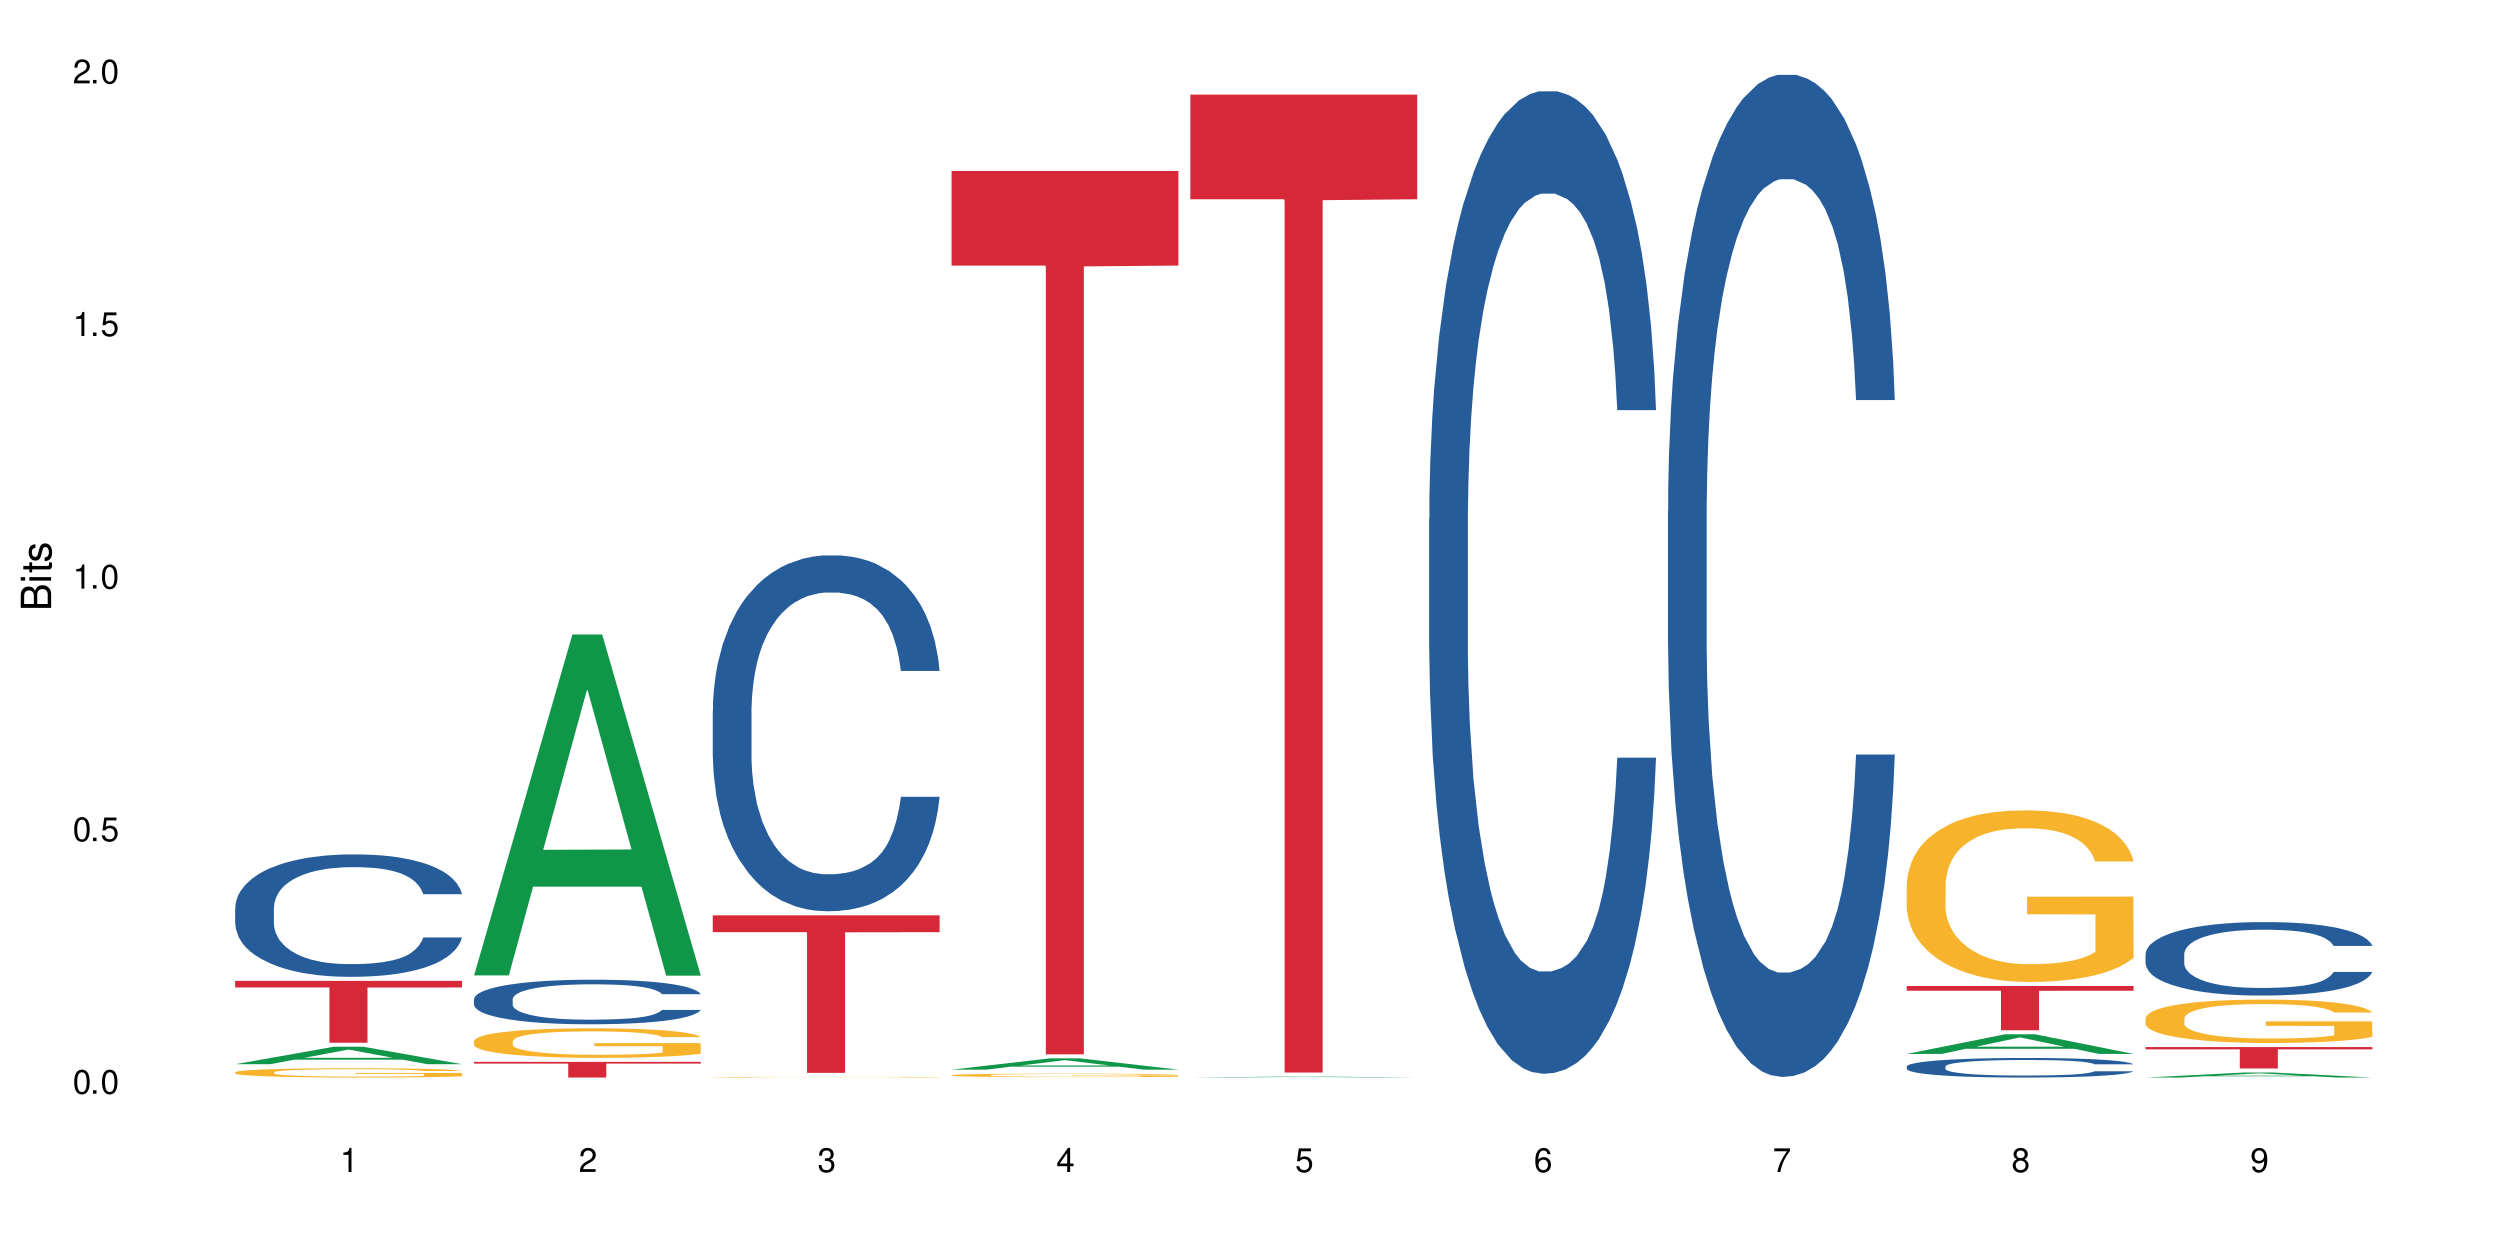
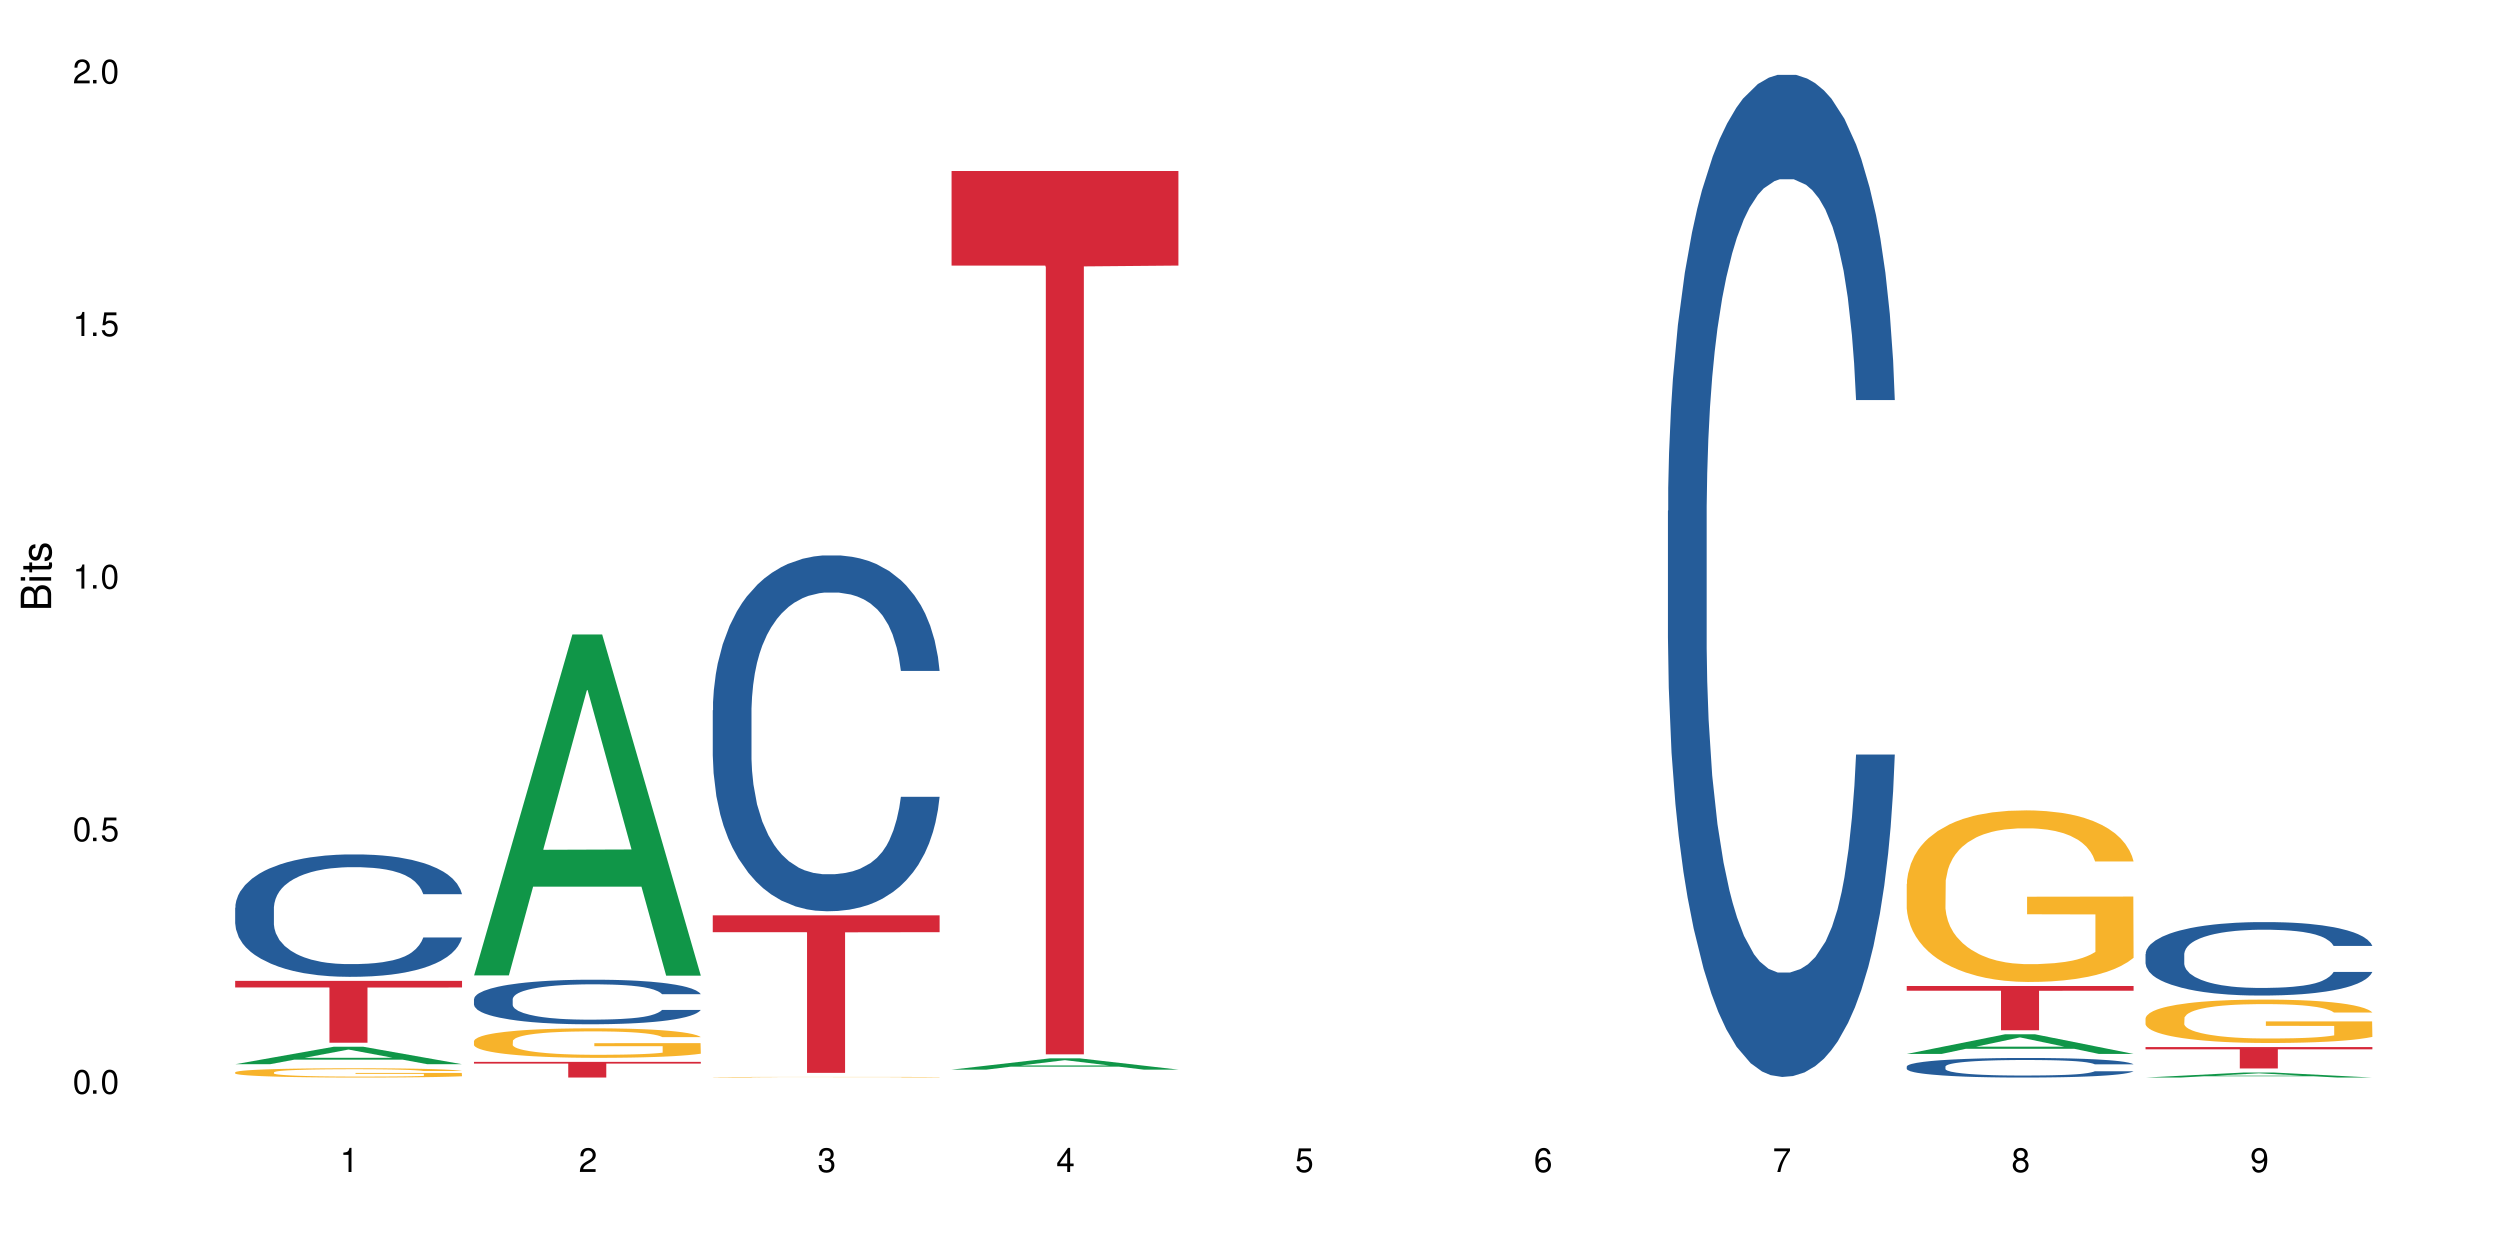
<svg xmlns="http://www.w3.org/2000/svg" xmlns:xlink="http://www.w3.org/1999/xlink" width="720" height="360" viewBox="0 0 720 360">
  <defs>
    <g>
      <g id="glyph-0-0">
</g>
      <g id="glyph-0-1">
        <path d="M 2.641 -6.938 C 2 -6.938 1.422 -6.656 1.078 -6.172 C 0.641 -5.562 0.406 -4.641 0.406 -3.359 C 0.406 -1.016 1.188 0.219 2.641 0.219 C 4.078 0.219 4.859 -1.016 4.859 -3.297 C 4.859 -4.641 4.656 -5.547 4.203 -6.172 C 3.844 -6.656 3.281 -6.938 2.641 -6.938 Z M 2.641 -6.188 C 3.547 -6.188 4 -5.25 4 -3.375 C 4 -1.406 3.562 -0.484 2.625 -0.484 C 1.734 -0.484 1.281 -1.438 1.281 -3.344 C 1.281 -5.25 1.734 -6.188 2.641 -6.188 Z M 2.641 -6.188 " />
      </g>
      <g id="glyph-0-2">
        <path d="M 1.828 -1 L 0.828 -1 L 0.828 0 L 1.828 0 Z M 1.828 -1 " />
      </g>
      <g id="glyph-0-3">
        <path d="M 4.562 -6.797 L 1.062 -6.797 L 0.547 -3.094 L 1.328 -3.094 C 1.719 -3.562 2.047 -3.734 2.578 -3.734 C 3.484 -3.734 4.062 -3.109 4.062 -2.094 C 4.062 -1.125 3.484 -0.531 2.578 -0.531 C 1.828 -0.531 1.375 -0.906 1.188 -1.672 L 0.328 -1.672 C 0.453 -1.109 0.547 -0.844 0.75 -0.594 C 1.125 -0.078 1.828 0.219 2.594 0.219 C 3.969 0.219 4.922 -0.781 4.922 -2.219 C 4.922 -3.562 4.031 -4.484 2.719 -4.484 C 2.25 -4.484 1.859 -4.359 1.469 -4.062 L 1.734 -5.969 L 4.562 -5.969 Z M 4.562 -6.797 " />
      </g>
      <g id="glyph-0-4">
        <path d="M 2.484 -4.938 L 2.484 0 L 3.328 0 L 3.328 -6.938 L 2.766 -6.938 C 2.469 -5.875 2.281 -5.734 0.984 -5.562 L 0.984 -4.938 Z M 2.484 -4.938 " />
      </g>
      <g id="glyph-0-5">
        <path d="M 4.859 -0.828 L 1.281 -0.828 C 1.359 -1.406 1.672 -1.781 2.5 -2.281 L 3.469 -2.828 C 4.406 -3.344 4.906 -4.062 4.906 -4.906 C 4.906 -5.484 4.672 -6.031 4.266 -6.406 C 3.859 -6.766 3.375 -6.938 2.719 -6.938 C 1.859 -6.938 1.219 -6.625 0.844 -6.031 C 0.609 -5.672 0.5 -5.234 0.484 -4.531 L 1.328 -4.531 C 1.359 -5.016 1.406 -5.281 1.531 -5.516 C 1.75 -5.938 2.188 -6.203 2.703 -6.203 C 3.469 -6.203 4.031 -5.641 4.031 -4.891 C 4.031 -4.344 3.719 -3.859 3.125 -3.516 L 2.234 -3 C 0.812 -2.172 0.406 -1.531 0.328 -0.016 L 4.859 -0.016 Z M 4.859 -0.828 " />
      </g>
      <g id="glyph-0-6">
        <path d="M 2.125 -3.188 L 2.578 -3.188 C 3.5 -3.188 3.984 -2.766 3.984 -1.922 C 3.984 -1.062 3.469 -0.531 2.594 -0.531 C 1.656 -0.531 1.203 -1 1.156 -2.016 L 0.312 -2.016 C 0.344 -1.453 0.438 -1.094 0.609 -0.781 C 0.953 -0.109 1.625 0.219 2.547 0.219 C 3.953 0.219 4.859 -0.625 4.859 -1.938 C 4.859 -2.828 4.516 -3.297 3.703 -3.594 C 4.344 -3.844 4.656 -4.328 4.656 -5.031 C 4.656 -6.219 3.875 -6.938 2.578 -6.938 C 1.203 -6.938 0.484 -6.172 0.453 -4.703 L 1.297 -4.703 C 1.312 -5.125 1.344 -5.359 1.453 -5.578 C 1.641 -5.969 2.062 -6.203 2.594 -6.203 C 3.344 -6.203 3.797 -5.75 3.797 -5 C 3.797 -4.516 3.609 -4.219 3.25 -4.047 C 3.016 -3.953 2.703 -3.922 2.125 -3.906 Z M 2.125 -3.188 " />
      </g>
      <g id="glyph-0-7">
        <path d="M 3.141 -1.672 L 3.141 0 L 3.984 0 L 3.984 -1.672 L 4.984 -1.672 L 4.984 -2.438 L 3.984 -2.438 L 3.984 -6.938 L 3.359 -6.938 L 0.266 -2.578 L 0.266 -1.672 Z M 3.141 -2.438 L 1 -2.438 L 3.141 -5.5 Z M 3.141 -2.438 " />
      </g>
      <g id="glyph-0-8">
        <path d="M 4.781 -5.125 C 4.609 -6.266 3.891 -6.938 2.844 -6.938 C 2.094 -6.938 1.422 -6.578 1.031 -5.953 C 0.594 -5.266 0.406 -4.422 0.406 -3.172 C 0.406 -2 0.578 -1.25 0.984 -0.641 C 1.359 -0.078 1.953 0.219 2.703 0.219 C 3.984 0.219 4.922 -0.75 4.922 -2.094 C 4.922 -3.375 4.062 -4.281 2.844 -4.281 C 2.172 -4.281 1.641 -4.031 1.281 -3.516 C 1.281 -5.234 1.828 -6.188 2.797 -6.188 C 3.391 -6.188 3.797 -5.797 3.938 -5.125 Z M 2.734 -3.531 C 3.547 -3.531 4.062 -2.953 4.062 -2.031 C 4.062 -1.156 3.484 -0.531 2.703 -0.531 C 1.922 -0.531 1.328 -1.188 1.328 -2.078 C 1.328 -2.938 1.906 -3.531 2.734 -3.531 Z M 2.734 -3.531 " />
      </g>
      <g id="glyph-0-9">
        <path d="M 4.984 -6.797 L 0.438 -6.797 L 0.438 -5.969 L 4.109 -5.969 C 2.5 -3.656 1.828 -2.234 1.328 0 L 2.219 0 C 2.594 -2.172 3.453 -4.047 4.984 -6.094 Z M 4.984 -6.797 " />
      </g>
      <g id="glyph-0-10">
        <path d="M 3.75 -3.656 C 4.469 -4.094 4.688 -4.438 4.688 -5.078 C 4.688 -6.172 3.844 -6.938 2.641 -6.938 C 1.438 -6.938 0.594 -6.172 0.594 -5.094 C 0.594 -4.438 0.812 -4.094 1.516 -3.656 C 0.734 -3.266 0.359 -2.703 0.359 -1.922 C 0.359 -0.656 1.281 0.219 2.641 0.219 C 3.984 0.219 4.922 -0.656 4.922 -1.922 C 4.922 -2.703 4.531 -3.266 3.75 -3.656 Z M 2.641 -6.188 C 3.359 -6.188 3.812 -5.75 3.812 -5.062 C 3.812 -4.406 3.344 -3.984 2.641 -3.984 C 1.922 -3.984 1.453 -4.406 1.453 -5.078 C 1.453 -5.75 1.922 -6.188 2.641 -6.188 Z M 2.641 -3.266 C 3.484 -3.266 4.062 -2.719 4.062 -1.906 C 4.062 -1.078 3.484 -0.531 2.625 -0.531 C 1.797 -0.531 1.219 -1.094 1.219 -1.906 C 1.219 -2.719 1.781 -3.266 2.641 -3.266 Z M 2.641 -3.266 " />
      </g>
      <g id="glyph-0-11">
        <path d="M 0.516 -1.578 C 0.672 -0.453 1.406 0.219 2.438 0.219 C 3.188 0.219 3.859 -0.141 4.266 -0.766 C 4.688 -1.453 4.891 -2.297 4.891 -3.547 C 4.891 -4.719 4.703 -5.453 4.312 -6.078 C 3.938 -6.641 3.344 -6.938 2.594 -6.938 C 1.297 -6.938 0.359 -5.969 0.359 -4.625 C 0.359 -3.344 1.234 -2.453 2.453 -2.453 C 3.094 -2.453 3.578 -2.672 4.016 -3.203 C 4 -1.484 3.469 -0.531 2.5 -0.531 C 1.906 -0.531 1.484 -0.906 1.359 -1.578 Z M 2.578 -6.203 C 3.375 -6.203 3.969 -5.531 3.969 -4.641 C 3.969 -3.797 3.391 -3.188 2.547 -3.188 C 1.734 -3.188 1.234 -3.766 1.234 -4.688 C 1.234 -5.562 1.797 -6.203 2.578 -6.203 Z M 2.578 -6.203 " />
      </g>
      <g id="glyph-1-0">
</g>
      <g id="glyph-1-1">
        <path d="M 0 -0.953 L 0 -4.891 C 0 -5.719 -0.234 -6.344 -0.734 -6.797 C -1.188 -7.234 -1.812 -7.469 -2.5 -7.469 C -3.547 -7.469 -4.188 -7 -4.625 -5.875 C -4.984 -6.688 -5.625 -7.094 -6.531 -7.094 C -7.172 -7.094 -7.734 -6.859 -8.141 -6.391 C -8.562 -5.922 -8.75 -5.344 -8.75 -4.5 L -8.75 -0.953 Z M -4.984 -2.062 L -7.766 -2.062 L -7.766 -4.219 C -7.766 -4.844 -7.688 -5.203 -7.453 -5.5 C -7.219 -5.812 -6.859 -5.969 -6.375 -5.969 C -5.891 -5.969 -5.531 -5.812 -5.297 -5.5 C -5.062 -5.203 -4.984 -4.844 -4.984 -4.219 Z M -0.984 -2.062 L -4 -2.062 L -4 -4.781 C -4 -5.766 -3.438 -6.359 -2.484 -6.359 C -1.547 -6.359 -0.984 -5.766 -0.984 -4.781 Z M -0.984 -2.062 " />
      </g>
      <g id="glyph-1-2">
        <path d="M -6.281 -1.797 L -6.281 -0.797 L 0 -0.797 L 0 -1.797 Z M -8.75 -1.797 L -8.75 -0.797 L -7.484 -0.797 L -7.484 -1.797 Z M -8.75 -1.797 " />
      </g>
      <g id="glyph-1-3">
        <path d="M -6.281 -3.047 L -6.281 -2.016 L -8.016 -2.016 L -8.016 -1.016 L -6.281 -1.016 L -6.281 -0.172 L -5.469 -0.172 L -5.469 -1.016 L -0.719 -1.016 C -0.078 -1.016 0.281 -1.453 0.281 -2.234 C 0.281 -2.5 0.25 -2.719 0.188 -3.047 L -0.641 -3.047 C -0.609 -2.906 -0.594 -2.766 -0.594 -2.562 C -0.594 -2.141 -0.719 -2.016 -1.156 -2.016 L -5.469 -2.016 L -5.469 -3.047 Z M -6.281 -3.047 " />
      </g>
      <g id="glyph-1-4">
        <path d="M -4.531 -5.25 C -5.766 -5.25 -6.469 -4.422 -6.469 -2.969 C -6.469 -1.516 -5.719 -0.562 -4.547 -0.562 C -3.562 -0.562 -3.094 -1.062 -2.734 -2.562 L -2.516 -3.484 C -2.344 -4.188 -2.094 -4.469 -1.641 -4.469 C -1.047 -4.469 -0.641 -3.875 -0.641 -3 C -0.641 -2.453 -0.797 -2 -1.062 -1.75 C -1.25 -1.594 -1.422 -1.531 -1.875 -1.469 L -1.875 -0.406 C -0.422 -0.453 0.281 -1.266 0.281 -2.922 C 0.281 -4.5 -0.5 -5.516 -1.719 -5.516 C -2.656 -5.516 -3.172 -4.984 -3.469 -3.734 L -3.703 -2.766 C -3.891 -1.953 -4.156 -1.609 -4.594 -1.609 C -5.188 -1.609 -5.547 -2.125 -5.547 -2.938 C -5.547 -3.75 -5.203 -4.172 -4.531 -4.203 Z M -4.531 -5.25 " />
      </g>
    </g>
  </defs>
-   <rect x="-72" y="-36" width="864" height="432" fill="rgb(100%, 100%, 100%)" fill-opacity="1" />
-   <path fill-rule="nonzero" fill="rgb(6.275%, 58.824%, 28.235%)" fill-opacity="1" d="M 67.73 306.492 L 67.801 306.488 L 96.07 301.469 L 104.656 301.469 L 133.066 306.496 L 123.082 306.496 L 115.965 305.184 L 84.762 305.184 L 77.781 306.492 L 67.73 306.492 L 87.766 304.641 L 113.102 304.637 L 100.469 302.289 L 100.328 302.285 L 100.188 302.301 L 87.695 304.637 L 87.766 304.641 Z M 67.73 306.492 " />
+   <path fill-rule="nonzero" fill="rgb(6.275%, 58.824%, 28.235%)" fill-opacity="1" d="M 67.73 306.492 L 67.801 306.488 L 96.07 301.469 L 104.656 301.469 L 133.066 306.496 L 123.082 306.496 L 115.965 305.184 L 84.762 305.184 L 77.781 306.492 L 67.73 306.492 L 87.766 304.641 L 113.102 304.637 L 100.469 302.289 L 100.328 302.285 L 100.188 302.301 L 87.766 304.641 Z M 67.73 306.492 " />
  <path fill-rule="nonzero" fill="rgb(14.51%, 36.078%, 60%)" fill-opacity="1" d="M 67.73 261.422 L 67.812 261.391 L 67.812 260.617 L 68.051 259.395 L 68.605 257.848 L 69.164 256.785 L 70.598 254.883 L 72.59 253.047 L 74.664 251.629 L 76.176 250.793 L 77.531 250.148 L 80.637 248.957 L 82.629 248.344 L 84.781 247.797 L 87.41 247.25 L 89.324 246.926 L 93.625 246.41 L 96.812 246.188 L 99.281 246.09 L 104.621 246.09 L 107.809 246.219 L 110.117 246.379 L 112.668 246.637 L 114.82 246.926 L 118.562 247.637 L 121.91 248.539 L 123.426 249.055 L 125.816 250.051 L 127.648 251.02 L 128.922 251.855 L 130.355 253.047 L 131.629 254.496 L 132.586 256.141 L 133.066 257.527 L 121.91 257.527 L 121.352 256.238 L 120.715 255.238 L 119.52 253.918 L 118.324 252.984 L 116.652 252.051 L 115.137 251.438 L 113.066 250.824 L 111.234 250.438 L 109.32 250.148 L 107.488 249.957 L 103.984 249.762 L 99.922 249.762 L 98.406 249.828 L 95.297 250.086 L 93.625 250.309 L 91.234 250.762 L 89.562 251.18 L 87.57 251.824 L 86.215 252.371 L 84.543 253.207 L 83.348 253.949 L 81.992 255.012 L 81.195 255.816 L 80.48 256.719 L 79.84 257.785 L 79.363 258.91 L 79.043 260.102 L 78.887 261.262 L 78.887 266.254 L 79.043 267.414 L 79.441 268.77 L 80.48 270.734 L 81.992 272.441 L 83.746 273.793 L 85.418 274.762 L 86.375 275.211 L 87.648 275.727 L 89.641 276.371 L 92.512 277.016 L 94.184 277.273 L 96.734 277.531 L 99.363 277.66 L 102.867 277.66 L 105.977 277.531 L 108.047 277.371 L 110.199 277.113 L 113.145 276.562 L 114.98 276.047 L 116.57 275.438 L 117.766 274.824 L 118.562 274.309 L 119.758 273.309 L 120.715 272.215 L 121.434 271.086 L 121.91 269.992 L 133.066 269.992 L 132.586 271.281 L 131.871 272.539 L 131.152 273.473 L 130.039 274.598 L 128.762 275.598 L 126.93 276.727 L 125.418 277.465 L 123.426 278.27 L 121.59 278.883 L 119.602 279.43 L 116.652 280.074 L 114.738 280.398 L 112.668 280.688 L 110.199 280.945 L 107.09 281.172 L 103.746 281.301 L 100.637 281.332 L 97.289 281.266 L 94.82 281.137 L 91.555 280.848 L 87.492 280.27 L 84.543 279.656 L 82.23 279.043 L 80.238 278.398 L 78.008 277.531 L 75.141 276.113 L 73.387 275.02 L 72.191 274.117 L 70.84 272.859 L 69.883 271.73 L 68.766 269.93 L 67.969 267.641 L 67.73 265.867 Z M 67.73 261.422 " />
  <path fill-rule="nonzero" fill="rgb(96.863%, 70.196%, 16.863%)" fill-opacity="1" d="M 67.73 308.805 L 67.812 308.801 L 67.812 308.754 L 68.129 308.645 L 68.926 308.492 L 69.961 308.367 L 71.078 308.27 L 71.793 308.219 L 72.988 308.145 L 74.023 308.09 L 76.656 307.98 L 80 307.879 L 81.832 307.832 L 83.906 307.793 L 86.852 307.746 L 88.207 307.727 L 92.352 307.688 L 97.051 307.664 L 102.23 307.656 L 104.621 307.66 L 107.887 307.668 L 112.348 307.695 L 114.898 307.719 L 116.891 307.746 L 118.961 307.777 L 121.512 307.824 L 123.902 307.883 L 125.816 307.941 L 127.727 308.016 L 129.32 308.094 L 130.676 308.18 L 131.871 308.285 L 132.586 308.367 L 133.066 308.453 L 121.988 308.453 L 121.352 308.367 L 120.637 308.305 L 119.441 308.223 L 118.246 308.164 L 117.051 308.117 L 114.82 308.055 L 112.906 308.016 L 110.516 307.98 L 108.207 307.957 L 105.578 307.941 L 103.984 307.938 L 99.762 307.938 L 95.938 307.957 L 93.707 307.977 L 92.113 307.996 L 89.879 308.031 L 88.527 308.062 L 87.73 308.082 L 85.34 308.156 L 83.746 308.227 L 82.871 308.27 L 81.754 308.344 L 80.957 308.41 L 80.082 308.508 L 79.602 308.582 L 78.965 308.75 L 78.887 309.188 L 79.125 309.281 L 79.602 309.383 L 80.238 309.469 L 81.195 309.562 L 82.152 309.633 L 83.824 309.73 L 85.258 309.793 L 86.375 309.836 L 88.527 309.902 L 89.402 309.922 L 91.473 309.969 L 93.625 310 L 96.254 310.031 L 98.246 310.047 L 101.434 310.059 L 105.496 310.059 L 110.277 310.043 L 113.305 310.023 L 115.379 310.004 L 116.73 309.988 L 118.406 309.961 L 119.602 309.934 L 120.715 309.91 L 122.07 309.867 L 122.07 309.281 L 102.391 309.281 L 102.391 309.004 L 132.984 309.004 L 133.066 309.961 L 131.391 310.027 L 129.32 310.09 L 127.328 310.137 L 125.258 310.18 L 122.309 310.227 L 119.918 310.254 L 116.254 310.289 L 112.906 310.312 L 109.402 310.328 L 106.293 310.336 L 102.629 310.336 L 99.363 310.332 L 95.855 310.316 L 93.066 310.297 L 90.52 310.273 L 87.969 310.242 L 84.781 310.191 L 82.711 310.148 L 80.559 310.098 L 78.406 310.035 L 76.496 309.969 L 75.219 309.918 L 73.945 309.859 L 72.59 309.785 L 71.316 309.703 L 70.359 309.625 L 69.484 309.543 L 68.848 309.461 L 68.211 309.352 L 67.891 309.262 L 67.73 309.188 Z M 67.73 308.805 " />
  <path fill-rule="nonzero" fill="rgb(83.922%, 15.686%, 22.353%)" fill-opacity="1" d="M 67.73 282.492 L 133.066 282.492 L 133.066 284.398 L 105.836 284.414 L 105.836 300.309 L 94.879 300.309 L 94.879 284.434 L 94.723 284.398 L 67.73 284.398 Z M 67.73 282.492 " />
  <path fill-rule="nonzero" fill="rgb(6.275%, 58.824%, 28.235%)" fill-opacity="1" d="M 136.504 280.91 L 136.574 280.816 L 164.844 182.734 L 173.43 182.734 L 201.836 281 L 191.855 281 L 184.738 255.352 L 153.535 255.352 L 146.555 280.91 L 136.504 280.91 L 156.535 244.738 L 181.875 244.648 L 169.242 198.789 L 169.102 198.699 L 168.961 198.977 L 156.469 244.648 L 156.535 244.738 Z M 136.504 280.91 " />
  <path fill-rule="nonzero" fill="rgb(14.51%, 36.078%, 60%)" fill-opacity="1" d="M 136.504 287.742 L 136.582 287.73 L 136.582 287.449 L 136.824 287.004 L 137.379 286.441 L 137.938 286.055 L 139.371 285.363 L 141.363 284.695 L 143.434 284.18 L 144.949 283.871 L 146.305 283.637 L 149.41 283.203 L 151.402 282.98 L 153.555 282.781 L 156.184 282.582 L 158.098 282.465 L 162.398 282.277 L 165.586 282.195 L 168.055 282.16 L 173.395 282.16 L 176.582 282.207 L 178.891 282.266 L 181.441 282.359 L 183.594 282.465 L 187.336 282.723 L 190.684 283.051 L 192.195 283.238 L 194.586 283.602 L 196.418 283.953 L 197.695 284.262 L 199.129 284.695 L 200.402 285.223 L 201.359 285.82 L 201.836 286.324 L 190.684 286.324 L 190.125 285.855 L 189.488 285.492 L 188.293 285.012 L 187.098 284.672 L 185.426 284.332 L 183.91 284.109 L 181.84 283.883 L 180.008 283.742 L 178.094 283.637 L 176.262 283.566 L 172.758 283.496 L 168.691 283.496 L 167.18 283.52 L 164.07 283.613 L 162.398 283.695 L 160.008 283.859 L 158.336 284.016 L 156.344 284.25 L 154.988 284.449 L 153.316 284.754 L 152.121 285.023 L 150.766 285.41 L 149.969 285.703 L 149.25 286.031 L 148.613 286.418 L 148.137 286.828 L 147.816 287.262 L 147.66 287.684 L 147.66 289.504 L 147.816 289.926 L 148.215 290.418 L 149.25 291.133 L 150.766 291.754 L 152.52 292.246 L 154.191 292.598 L 155.148 292.766 L 156.422 292.953 L 158.414 293.188 L 161.281 293.422 L 162.957 293.516 L 165.504 293.609 L 168.137 293.656 L 171.641 293.656 L 174.746 293.609 L 176.82 293.551 L 178.973 293.457 L 181.918 293.258 L 183.75 293.07 L 185.344 292.848 L 186.539 292.621 L 187.336 292.434 L 188.531 292.07 L 189.488 291.672 L 190.203 291.262 L 190.684 290.863 L 201.836 290.863 L 201.359 291.332 L 200.645 291.789 L 199.926 292.129 L 198.809 292.539 L 197.535 292.906 L 195.703 293.316 L 194.188 293.586 L 192.195 293.879 L 190.363 294.102 L 188.371 294.301 L 185.426 294.535 L 183.512 294.652 L 181.441 294.758 L 178.973 294.852 L 175.863 294.934 L 172.516 294.98 L 169.41 294.992 L 166.062 294.969 L 163.594 294.922 L 160.328 294.816 L 156.262 294.605 L 153.316 294.383 L 151.004 294.16 L 149.012 293.926 L 146.781 293.609 L 143.914 293.094 L 142.16 292.695 L 140.965 292.363 L 139.609 291.906 L 138.656 291.496 L 137.539 290.84 L 136.742 290.008 L 136.504 289.363 Z M 136.504 287.742 " />
  <path fill-rule="nonzero" fill="rgb(96.863%, 70.196%, 16.863%)" fill-opacity="1" d="M 136.504 299.797 L 136.582 299.789 L 136.582 299.633 L 136.902 299.285 L 137.699 298.805 L 138.734 298.406 L 139.852 298.094 L 140.566 297.934 L 141.762 297.699 L 142.797 297.527 L 145.426 297.18 L 148.773 296.852 L 150.605 296.711 L 152.68 296.578 L 155.625 296.434 L 156.98 296.379 L 161.125 296.254 L 165.824 296.176 L 171.004 296.152 L 173.395 296.16 L 176.66 296.191 L 181.121 296.277 L 183.672 296.355 L 185.664 296.434 L 187.734 296.531 L 190.285 296.688 L 192.676 296.875 L 194.586 297.062 L 196.5 297.293 L 198.094 297.543 L 199.449 297.816 L 200.645 298.141 L 201.359 298.414 L 201.836 298.688 L 190.762 298.688 L 190.125 298.414 L 189.41 298.203 L 188.215 297.949 L 187.02 297.762 L 185.824 297.613 L 183.594 297.41 L 181.68 297.285 L 179.289 297.18 L 176.98 297.109 L 174.348 297.062 L 172.758 297.047 L 168.535 297.047 L 164.707 297.102 L 162.477 297.164 L 160.883 297.227 L 158.652 297.34 L 157.301 297.434 L 156.504 297.496 L 154.113 297.738 L 152.52 297.957 L 151.641 298.102 L 150.527 298.336 L 149.73 298.547 L 148.852 298.855 L 148.375 299.09 L 147.738 299.621 L 147.66 301.02 L 147.898 301.312 L 148.375 301.633 L 149.012 301.914 L 149.969 302.207 L 150.926 302.434 L 152.598 302.738 L 154.031 302.938 L 155.148 303.07 L 157.301 303.281 L 158.176 303.352 L 160.246 303.492 L 162.398 303.598 L 165.027 303.691 L 167.02 303.738 L 170.207 303.777 L 174.27 303.777 L 179.051 303.73 L 182.078 303.668 L 184.148 303.605 L 185.504 303.551 L 187.176 303.469 L 188.371 303.391 L 189.488 303.305 L 190.844 303.172 L 190.844 301.312 L 171.164 301.305 L 171.164 300.434 L 201.758 300.426 L 201.836 303.469 L 200.164 303.676 L 198.094 303.879 L 196.102 304.035 L 194.031 304.168 L 191.082 304.316 L 188.691 304.406 L 185.027 304.516 L 181.68 304.586 L 178.176 304.633 L 175.066 304.656 L 171.402 304.664 L 168.137 304.648 L 164.629 304.602 L 161.84 304.539 L 159.289 304.461 L 156.742 304.359 L 153.555 304.199 L 151.484 304.066 L 149.332 303.902 L 147.18 303.707 L 145.27 303.5 L 143.992 303.336 L 142.719 303.148 L 141.363 302.914 L 140.09 302.652 L 139.133 302.41 L 138.258 302.137 L 137.617 301.883 L 136.98 301.531 L 136.664 301.25 L 136.504 301.012 Z M 136.504 299.797 " />
  <path fill-rule="nonzero" fill="rgb(83.922%, 15.686%, 22.353%)" fill-opacity="1" d="M 136.504 305.824 L 201.836 305.824 L 201.836 306.309 L 174.609 306.312 L 174.609 310.336 L 163.652 310.336 L 163.652 306.316 L 163.496 306.309 L 136.504 306.309 Z M 136.504 305.824 " />
  <path fill-rule="nonzero" fill="rgb(14.51%, 36.078%, 60%)" fill-opacity="1" d="M 205.277 204.566 L 205.355 204.473 L 205.355 202.223 L 205.594 198.664 L 206.152 194.168 L 206.711 191.078 L 208.145 185.551 L 210.137 180.215 L 212.207 176.094 L 213.723 173.656 L 215.078 171.785 L 218.184 168.316 L 220.176 166.539 L 222.328 164.945 L 224.957 163.355 L 226.867 162.418 L 231.172 160.918 L 234.359 160.262 L 236.828 159.98 L 242.168 159.98 L 245.352 160.355 L 247.664 160.824 L 250.215 161.574 L 252.363 162.418 L 256.109 164.477 L 259.457 167.102 L 260.969 168.598 L 263.359 171.504 L 265.191 174.312 L 266.469 176.746 L 267.902 180.215 L 269.176 184.43 L 270.133 189.207 L 270.609 193.234 L 259.457 193.234 L 258.898 189.484 L 258.262 186.582 L 257.066 182.742 L 255.871 180.027 L 254.195 177.309 L 252.684 175.531 L 250.613 173.75 L 248.777 172.625 L 246.867 171.785 L 245.035 171.223 L 241.527 170.66 L 237.465 170.66 L 235.953 170.848 L 232.844 171.598 L 231.172 172.254 L 228.781 173.562 L 227.109 174.781 L 225.117 176.656 L 223.762 178.246 L 222.09 180.684 L 220.895 182.836 L 219.539 185.926 L 218.742 188.27 L 218.023 190.891 L 217.387 193.98 L 216.91 197.262 L 216.59 200.727 L 216.43 204.098 L 216.43 218.613 L 216.59 221.988 L 216.988 225.922 L 218.023 231.633 L 219.539 236.598 L 221.293 240.531 L 222.965 243.344 L 223.922 244.652 L 225.195 246.152 L 227.188 248.023 L 230.055 249.898 L 231.73 250.648 L 234.277 251.398 L 236.906 251.773 L 240.414 251.773 L 243.52 251.398 L 245.594 250.93 L 247.742 250.18 L 250.691 248.586 L 252.523 247.09 L 254.117 245.309 L 255.312 243.531 L 256.109 242.031 L 257.305 239.129 L 258.262 235.941 L 258.977 232.664 L 259.457 229.48 L 270.609 229.48 L 270.133 233.227 L 269.414 236.879 L 268.699 239.594 L 267.582 242.875 L 266.309 245.777 L 264.477 249.055 L 262.961 251.211 L 260.969 253.551 L 259.137 255.332 L 257.145 256.922 L 254.195 258.797 L 252.285 259.734 L 250.215 260.574 L 247.742 261.324 L 244.637 261.98 L 241.289 262.355 L 238.184 262.449 L 234.836 262.262 L 232.367 261.887 L 229.098 261.043 L 225.035 259.359 L 222.09 257.578 L 219.777 255.801 L 217.785 253.926 L 215.555 251.398 L 212.688 247.277 L 210.934 244.09 L 209.738 241.469 L 208.383 237.816 L 207.426 234.539 L 206.312 229.293 L 205.516 222.645 L 205.277 217.492 Z M 205.277 204.566 " />
  <path fill-rule="nonzero" fill="rgb(96.863%, 70.196%, 16.863%)" fill-opacity="1" d="M 205.277 310.227 L 205.355 310.227 L 205.676 310.219 L 206.473 310.207 L 207.508 310.199 L 208.621 310.191 L 209.34 310.188 L 210.535 310.18 L 211.57 310.18 L 214.199 310.172 L 217.547 310.164 L 219.379 310.16 L 221.449 310.156 L 224.398 310.152 L 225.754 310.152 L 229.895 310.148 L 249.895 310.148 L 252.445 310.152 L 254.438 310.152 L 256.508 310.156 L 259.059 310.16 L 261.449 310.164 L 263.359 310.168 L 265.273 310.172 L 266.867 310.18 L 268.219 310.184 L 269.414 310.191 L 270.133 310.199 L 270.609 310.203 L 259.535 310.203 L 258.898 310.199 L 258.18 310.191 L 254.594 310.18 L 252.363 310.176 L 250.453 310.172 L 248.062 310.172 L 245.75 310.168 L 231.25 310.168 L 229.656 310.172 L 227.426 310.172 L 226.07 310.176 L 225.273 310.176 L 222.883 310.184 L 221.293 310.188 L 220.414 310.191 L 219.301 310.195 L 218.504 310.199 L 217.625 310.207 L 217.148 310.211 L 216.512 310.223 L 216.43 310.254 L 216.672 310.262 L 217.148 310.27 L 217.785 310.273 L 218.742 310.281 L 219.699 310.285 L 221.371 310.293 L 222.805 310.297 L 223.922 310.301 L 226.07 310.305 L 226.949 310.309 L 229.02 310.309 L 231.172 310.312 L 233.801 310.316 L 247.824 310.316 L 250.852 310.312 L 254.277 310.312 L 255.949 310.309 L 257.145 310.309 L 258.262 310.305 L 259.613 310.305 L 259.613 310.262 L 239.934 310.262 L 239.934 310.242 L 270.531 310.242 L 270.609 310.309 L 268.938 310.316 L 266.867 310.32 L 264.875 310.324 L 262.801 310.324 L 259.855 310.328 L 257.465 310.332 L 253.801 310.332 L 250.453 310.336 L 233.402 310.336 L 230.613 310.332 L 228.062 310.332 L 225.516 310.328 L 222.328 310.328 L 220.254 310.324 L 218.105 310.32 L 215.953 310.316 L 214.039 310.312 L 211.492 310.305 L 210.137 310.297 L 208.863 310.293 L 207.906 310.285 L 207.027 310.281 L 205.754 310.266 L 205.438 310.262 L 205.277 310.254 Z M 205.277 310.227 " />
  <path fill-rule="nonzero" fill="rgb(83.922%, 15.686%, 22.353%)" fill-opacity="1" d="M 205.277 263.609 L 270.609 263.609 L 270.609 268.465 L 243.383 268.508 L 243.383 308.988 L 232.426 308.988 L 232.426 268.551 L 232.266 268.465 L 205.277 268.465 Z M 205.277 263.609 " />
  <path fill-rule="nonzero" fill="rgb(6.275%, 58.824%, 28.235%)" fill-opacity="1" d="M 274.051 308.055 L 274.117 308.051 L 302.387 304.805 L 310.973 304.805 L 339.383 308.055 L 329.402 308.055 L 322.281 307.207 L 291.082 307.207 L 284.102 308.055 L 274.051 308.055 L 294.082 306.855 L 319.422 306.852 L 306.785 305.336 L 306.645 305.332 L 306.508 305.344 L 294.012 306.852 L 294.082 306.855 Z M 274.051 308.055 " />
-   <path fill-rule="nonzero" fill="rgb(96.863%, 70.196%, 16.863%)" fill-opacity="1" d="M 274.051 309.648 L 274.129 309.648 L 274.129 309.629 L 274.449 309.586 L 275.246 309.531 L 276.281 309.484 L 277.395 309.445 L 278.113 309.426 L 279.309 309.398 L 280.344 309.379 L 282.973 309.336 L 286.32 309.301 L 288.152 309.281 L 290.223 309.266 L 293.172 309.25 L 294.527 309.242 L 298.668 309.227 L 303.371 309.219 L 308.547 309.215 L 310.938 309.219 L 314.207 309.219 L 318.668 309.23 L 321.219 309.238 L 323.207 309.25 L 325.281 309.262 L 327.832 309.281 L 330.219 309.301 L 332.133 309.324 L 334.043 309.352 L 335.637 309.379 L 336.992 309.414 L 338.188 309.453 L 338.906 309.484 L 339.383 309.516 L 328.309 309.516 L 327.672 309.484 L 326.953 309.461 L 325.758 309.43 L 324.562 309.406 L 323.367 309.391 L 321.137 309.363 L 319.227 309.352 L 316.836 309.336 L 314.523 309.328 L 311.895 309.324 L 310.301 309.32 L 306.078 309.32 L 302.254 309.328 L 300.023 309.336 L 298.43 309.344 L 296.199 309.355 L 294.844 309.367 L 294.047 309.375 L 291.656 309.402 L 290.062 309.43 L 289.188 309.445 L 288.07 309.477 L 287.273 309.5 L 286.398 309.535 L 285.922 309.562 L 285.285 309.625 L 285.203 309.793 L 285.441 309.828 L 285.922 309.867 L 286.559 309.898 L 287.516 309.934 L 288.469 309.961 L 290.145 309.996 L 291.578 310.02 L 292.691 310.035 L 294.844 310.059 L 295.723 310.07 L 297.793 310.086 L 299.945 310.098 L 302.574 310.109 L 304.566 310.113 L 307.75 310.121 L 311.816 310.121 L 316.598 310.113 L 319.625 310.105 L 321.695 310.098 L 323.051 310.094 L 324.723 310.082 L 325.918 310.074 L 327.035 310.062 L 328.387 310.047 L 328.387 309.828 L 308.707 309.828 L 308.707 309.723 L 339.305 309.723 L 339.383 310.082 L 337.711 310.109 L 335.637 310.133 L 333.645 310.148 L 331.574 310.164 L 328.625 310.184 L 326.238 310.195 L 322.57 310.207 L 319.227 310.215 L 315.719 310.223 L 305.68 310.223 L 302.176 310.219 L 299.387 310.211 L 294.285 310.188 L 291.102 310.168 L 289.027 310.152 L 286.875 310.133 L 284.727 310.109 L 282.812 310.086 L 281.539 310.066 L 280.266 310.043 L 278.91 310.016 L 277.633 309.984 L 276.68 309.957 L 275.801 309.926 L 275.164 309.895 L 274.527 309.852 L 274.207 309.82 L 274.051 309.793 Z M 274.051 309.648 " />
  <path fill-rule="nonzero" fill="rgb(83.922%, 15.686%, 22.353%)" fill-opacity="1" d="M 274.051 49.254 L 339.383 49.254 L 339.383 76.484 L 312.152 76.723 L 312.152 303.645 L 301.199 303.645 L 301.199 76.961 L 301.039 76.484 L 274.051 76.484 Z M 274.051 49.254 " />
-   <path fill-rule="nonzero" fill="rgb(6.275%, 58.824%, 28.235%)" fill-opacity="1" d="M 342.82 310.336 L 342.891 310.336 L 371.16 310.047 L 379.746 310.047 L 408.156 310.336 L 398.176 310.336 L 391.055 310.262 L 359.852 310.262 L 352.875 310.336 L 342.82 310.336 L 362.855 310.23 L 388.191 310.23 L 375.559 310.094 L 375.418 310.094 L 375.281 310.098 L 362.785 310.23 L 362.855 310.23 Z M 342.82 310.336 " />
-   <path fill-rule="nonzero" fill="rgb(83.922%, 15.686%, 22.353%)" fill-opacity="1" d="M 342.82 27.238 L 408.156 27.238 L 408.156 57.387 L 380.926 57.652 L 380.926 308.887 L 369.973 308.887 L 369.973 57.914 L 369.812 57.387 L 342.82 57.387 Z M 342.82 27.238 " />
-   <path fill-rule="nonzero" fill="rgb(14.51%, 36.078%, 60%)" fill-opacity="1" d="M 411.594 149.414 L 411.676 149.156 L 411.676 142.949 L 411.914 133.121 L 412.473 120.707 L 413.027 112.172 L 414.461 96.91 L 416.453 82.168 L 418.527 70.785 L 420.039 64.062 L 421.395 58.891 L 424.5 49.32 L 426.492 44.406 L 428.645 40.008 L 431.273 35.613 L 433.188 33.023 L 437.488 28.887 L 440.676 27.078 L 443.145 26.301 L 448.484 26.301 L 451.672 27.336 L 453.98 28.629 L 456.531 30.699 L 458.684 33.023 L 462.426 38.715 L 465.773 45.957 L 467.289 50.094 L 469.68 58.113 L 471.512 65.871 L 472.785 72.598 L 474.219 82.168 L 475.496 93.805 L 476.449 106.996 L 476.93 118.117 L 465.773 118.117 L 465.215 107.773 L 464.578 99.754 L 463.383 89.152 L 462.188 81.648 L 460.516 74.148 L 459 69.234 L 456.93 64.32 L 455.098 61.219 L 453.184 58.891 L 451.352 57.336 L 447.848 55.785 L 443.785 55.785 L 442.27 56.305 L 439.164 58.371 L 437.488 60.184 L 435.098 63.805 L 433.426 67.168 L 431.434 72.34 L 430.078 76.734 L 428.406 83.461 L 427.211 89.41 L 425.855 97.945 L 425.059 104.41 L 424.344 111.652 L 423.707 120.188 L 423.227 129.242 L 422.91 138.809 L 422.75 148.121 L 422.75 188.211 L 422.91 197.523 L 423.309 208.387 L 424.344 224.164 L 425.855 237.871 L 427.609 248.734 L 429.281 256.492 L 430.238 260.113 L 431.512 264.254 L 433.504 269.426 L 436.375 274.598 L 438.047 276.668 L 440.598 278.734 L 443.227 279.77 L 446.73 279.77 L 449.84 278.734 L 451.91 277.441 L 454.062 275.375 L 457.008 270.977 L 458.844 266.84 L 460.438 261.926 L 461.629 257.012 L 462.426 252.871 L 463.621 244.855 L 464.578 236.059 L 465.297 227.008 L 465.773 218.215 L 476.93 218.215 L 476.449 228.559 L 475.734 238.645 L 475.016 246.148 L 473.902 255.199 L 472.625 263.219 L 470.793 272.27 L 469.281 278.219 L 467.289 284.684 L 465.457 289.598 L 463.465 293.996 L 460.516 299.168 L 458.602 301.754 L 456.531 304.082 L 454.062 306.152 L 450.953 307.961 L 447.609 308.996 L 444.5 309.258 L 441.152 308.738 L 438.684 307.703 L 435.418 305.375 L 431.355 300.723 L 428.406 295.805 L 426.094 290.891 L 424.105 285.719 L 421.871 278.734 L 419.004 267.355 L 417.25 258.562 L 416.055 251.32 L 414.703 241.234 L 413.746 232.18 L 412.629 217.695 L 411.832 199.332 L 411.594 185.105 Z M 411.594 149.414 " />
  <path fill-rule="nonzero" fill="rgb(14.51%, 36.078%, 60%)" fill-opacity="1" d="M 480.367 147.133 L 480.445 146.871 L 480.445 140.539 L 480.688 130.516 L 481.242 117.852 L 481.801 109.145 L 483.234 93.582 L 485.227 78.543 L 487.301 66.938 L 488.812 60.078 L 490.168 54.801 L 493.273 45.043 L 495.266 40.027 L 497.418 35.543 L 500.047 31.059 L 501.961 28.422 L 506.262 24.199 L 509.449 22.355 L 511.918 21.562 L 517.258 21.562 L 520.445 22.617 L 522.754 23.938 L 525.305 26.047 L 527.457 28.422 L 531.199 34.227 L 534.547 41.613 L 536.059 45.832 L 538.449 54.012 L 540.285 61.926 L 541.559 68.785 L 542.992 78.543 L 544.266 90.418 L 545.223 103.871 L 545.703 115.215 L 534.547 115.215 L 533.988 104.66 L 533.352 96.484 L 532.156 85.668 L 530.961 78.016 L 529.289 70.367 L 527.773 65.355 L 525.703 60.344 L 523.871 57.176 L 521.957 54.801 L 520.125 53.219 L 516.621 51.637 L 512.555 51.637 L 511.043 52.164 L 507.934 54.273 L 506.262 56.121 L 503.871 59.816 L 502.199 63.242 L 500.207 68.52 L 498.852 73.004 L 497.18 79.863 L 495.984 85.93 L 494.629 94.637 L 493.832 101.23 L 493.117 108.617 L 492.477 117.324 L 492 126.559 L 491.68 136.32 L 491.523 145.816 L 491.523 186.707 L 491.68 196.203 L 492.078 207.281 L 493.117 223.375 L 494.629 237.355 L 496.383 248.438 L 498.055 256.352 L 499.012 260.043 L 500.285 264.266 L 502.277 269.539 L 505.145 274.816 L 506.82 276.926 L 509.367 279.039 L 512 280.094 L 515.504 280.094 L 518.613 279.039 L 520.684 277.719 L 522.836 275.609 L 525.781 271.125 L 527.613 266.902 L 529.207 261.891 L 530.402 256.879 L 531.199 252.656 L 532.395 244.48 L 533.352 235.508 L 534.07 226.277 L 534.547 217.309 L 545.703 217.309 L 545.223 227.859 L 544.508 238.148 L 543.789 245.797 L 542.672 255.031 L 541.398 263.211 L 539.566 272.441 L 538.051 278.512 L 536.059 285.105 L 534.227 290.117 L 532.234 294.602 L 529.289 299.879 L 527.375 302.516 L 525.305 304.891 L 522.836 307 L 519.727 308.848 L 516.379 309.902 L 513.273 310.168 L 509.926 309.641 L 507.457 308.586 L 504.191 306.211 L 500.125 301.461 L 497.18 296.449 L 494.867 291.438 L 492.875 286.16 L 490.645 279.039 L 487.777 267.43 L 486.023 258.461 L 484.828 251.074 L 483.473 240.785 L 482.52 231.551 L 481.402 216.781 L 480.605 198.051 L 480.367 183.539 Z M 480.367 147.133 " />
  <path fill-rule="nonzero" fill="rgb(6.275%, 58.824%, 28.235%)" fill-opacity="1" d="M 549.141 303.531 L 549.211 303.523 L 577.48 297.867 L 586.066 297.867 L 614.473 303.535 L 604.492 303.535 L 597.371 302.055 L 566.172 302.055 L 559.191 303.531 L 549.141 303.531 L 569.172 301.445 L 594.512 301.438 L 581.875 298.793 L 581.738 298.785 L 581.598 298.801 L 569.102 301.438 L 569.172 301.445 Z M 549.141 303.531 " />
  <path fill-rule="nonzero" fill="rgb(14.51%, 36.078%, 60%)" fill-opacity="1" d="M 549.141 307.148 L 549.219 307.145 L 549.219 307.02 L 549.457 306.824 L 550.016 306.578 L 550.574 306.406 L 552.008 306.102 L 554 305.809 L 556.07 305.582 L 557.586 305.449 L 558.941 305.344 L 562.047 305.156 L 564.039 305.059 L 566.191 304.969 L 568.82 304.883 L 570.73 304.828 L 575.035 304.746 L 578.223 304.711 L 580.691 304.695 L 586.031 304.695 L 589.215 304.715 L 591.527 304.742 L 594.078 304.785 L 596.227 304.828 L 599.973 304.941 L 603.32 305.086 L 604.832 305.172 L 607.223 305.328 L 609.055 305.484 L 610.332 305.617 L 611.766 305.809 L 613.039 306.043 L 613.996 306.305 L 614.473 306.527 L 603.32 306.527 L 602.762 306.32 L 602.125 306.16 L 600.93 305.949 L 599.734 305.801 L 598.062 305.648 L 596.547 305.551 L 594.477 305.453 L 592.645 305.391 L 590.73 305.344 L 588.898 305.316 L 585.391 305.285 L 581.328 305.285 L 579.816 305.293 L 576.707 305.336 L 575.035 305.371 L 572.645 305.445 L 570.973 305.512 L 568.98 305.613 L 567.625 305.703 L 565.953 305.836 L 564.758 305.953 L 563.402 306.125 L 562.605 306.254 L 561.887 306.398 L 561.25 306.566 L 560.773 306.746 L 560.453 306.938 L 560.293 307.125 L 560.293 307.922 L 560.453 308.109 L 560.852 308.324 L 561.887 308.641 L 563.402 308.914 L 565.156 309.129 L 566.828 309.285 L 567.785 309.355 L 569.059 309.438 L 571.051 309.543 L 573.918 309.645 L 575.594 309.688 L 578.141 309.727 L 580.77 309.75 L 584.277 309.75 L 587.383 309.727 L 589.457 309.703 L 591.605 309.66 L 594.555 309.574 L 596.387 309.492 L 597.98 309.395 L 599.176 309.297 L 599.973 309.211 L 601.168 309.051 L 602.125 308.879 L 602.84 308.695 L 603.32 308.523 L 614.473 308.523 L 613.996 308.727 L 613.277 308.93 L 612.562 309.078 L 611.445 309.258 L 610.172 309.418 L 608.34 309.598 L 606.824 309.719 L 604.832 309.848 L 603 309.945 L 601.008 310.031 L 598.062 310.137 L 596.148 310.188 L 594.078 310.234 L 591.605 310.273 L 588.5 310.312 L 585.152 310.332 L 582.047 310.336 L 578.699 310.328 L 576.23 310.305 L 572.965 310.258 L 568.898 310.168 L 565.953 310.07 L 563.641 309.969 L 561.648 309.867 L 559.418 309.727 L 556.551 309.5 L 554.797 309.324 L 553.602 309.18 L 552.246 308.98 L 551.293 308.801 L 550.176 308.512 L 549.379 308.145 L 549.141 307.863 Z M 549.141 307.148 " />
  <path fill-rule="nonzero" fill="rgb(96.863%, 70.196%, 16.863%)" fill-opacity="1" d="M 549.141 254.551 L 549.219 254.508 L 549.219 253.605 L 549.539 251.574 L 550.336 248.773 L 551.371 246.473 L 552.484 244.668 L 553.203 243.719 L 554.398 242.363 L 555.434 241.371 L 558.062 239.34 L 561.41 237.445 L 563.242 236.633 L 565.312 235.863 L 568.262 235.008 L 569.617 234.691 L 573.758 233.969 L 578.461 233.52 L 583.641 233.383 L 586.031 233.426 L 589.297 233.609 L 593.758 234.105 L 596.309 234.555 L 598.301 235.008 L 600.371 235.594 L 602.922 236.496 L 605.312 237.582 L 607.223 238.664 L 609.137 240.016 L 610.73 241.461 L 612.082 243.043 L 613.277 244.938 L 613.996 246.516 L 614.473 248.098 L 603.398 248.098 L 602.762 246.516 L 602.043 245.297 L 600.848 243.809 L 599.652 242.727 L 598.461 241.867 L 596.227 240.695 L 594.316 239.973 L 591.926 239.34 L 589.613 238.934 L 586.984 238.664 L 585.391 238.574 L 581.168 238.574 L 577.344 238.891 L 575.113 239.25 L 573.52 239.609 L 571.289 240.289 L 569.934 240.828 L 569.137 241.191 L 566.75 242.59 L 565.156 243.855 L 564.277 244.711 L 563.164 246.066 L 562.367 247.285 L 561.488 249.09 L 561.012 250.445 L 560.375 253.516 L 560.293 261.641 L 560.535 263.355 L 561.012 265.203 L 561.648 266.828 L 562.605 268.547 L 563.562 269.855 L 565.234 271.613 L 566.668 272.789 L 567.785 273.555 L 569.934 274.773 L 570.812 275.18 L 572.883 275.992 L 575.035 276.625 L 577.664 277.168 L 579.656 277.438 L 582.844 277.664 L 586.906 277.664 L 591.688 277.391 L 594.715 277.031 L 596.785 276.668 L 598.141 276.355 L 599.812 275.855 L 601.008 275.406 L 602.125 274.91 L 603.48 274.141 L 603.48 263.355 L 583.797 263.309 L 583.797 258.254 L 614.395 258.207 L 614.473 275.855 L 612.801 277.074 L 610.73 278.25 L 608.738 279.152 L 606.664 279.918 L 603.719 280.777 L 601.328 281.32 L 597.664 281.949 L 594.316 282.355 L 590.809 282.629 L 587.703 282.762 L 584.039 282.809 L 580.77 282.719 L 577.266 282.449 L 574.477 282.086 L 571.926 281.637 L 569.379 281.047 L 566.191 280.102 L 564.117 279.332 L 561.969 278.387 L 559.816 277.258 L 557.902 276.039 L 556.629 275.09 L 555.355 274.008 L 554 272.652 L 552.727 271.117 L 551.77 269.719 L 550.895 268.141 L 550.254 266.648 L 549.617 264.617 L 549.301 262.992 L 549.141 261.594 Z M 549.141 254.551 " />
  <path fill-rule="nonzero" fill="rgb(83.922%, 15.686%, 22.353%)" fill-opacity="1" d="M 549.141 283.969 L 614.473 283.969 L 614.473 285.332 L 587.246 285.344 L 587.246 296.707 L 576.289 296.707 L 576.289 285.355 L 576.129 285.332 L 549.141 285.332 Z M 549.141 283.969 " />
  <path fill-rule="nonzero" fill="rgb(6.275%, 58.824%, 28.235%)" fill-opacity="1" d="M 617.914 310.336 L 617.98 310.332 L 646.25 308.887 L 654.836 308.887 L 683.246 310.336 L 673.266 310.336 L 666.145 309.957 L 634.945 309.957 L 627.965 310.336 L 617.914 310.336 L 637.945 309.801 L 663.285 309.801 L 650.648 309.121 L 650.512 309.121 L 650.371 309.125 L 637.875 309.801 L 637.945 309.801 Z M 617.914 310.336 " />
  <path fill-rule="nonzero" fill="rgb(14.51%, 36.078%, 60%)" fill-opacity="1" d="M 617.914 274.773 L 617.992 274.754 L 617.992 274.289 L 618.23 273.555 L 618.789 272.625 L 619.348 271.988 L 620.781 270.848 L 622.773 269.746 L 624.844 268.895 L 626.359 268.395 L 627.711 268.008 L 630.82 267.289 L 632.812 266.922 L 634.965 266.594 L 637.594 266.266 L 639.504 266.074 L 643.809 265.762 L 646.996 265.629 L 649.465 265.57 L 654.801 265.57 L 657.988 265.648 L 660.301 265.742 L 662.852 265.898 L 665 266.074 L 668.746 266.5 L 672.094 267.039 L 673.605 267.348 L 675.996 267.949 L 677.828 268.527 L 679.102 269.031 L 680.539 269.746 L 681.812 270.617 L 682.77 271.602 L 683.246 272.434 L 672.094 272.434 L 671.535 271.66 L 670.898 271.062 L 669.703 270.27 L 668.508 269.707 L 666.832 269.148 L 665.32 268.781 L 663.246 268.41 L 661.414 268.18 L 659.504 268.008 L 657.672 267.891 L 654.164 267.773 L 650.102 267.773 L 648.586 267.812 L 645.48 267.969 L 643.809 268.102 L 641.418 268.375 L 639.742 268.625 L 637.75 269.012 L 636.398 269.34 L 634.723 269.844 L 633.527 270.289 L 632.176 270.926 L 631.379 271.41 L 630.66 271.949 L 630.023 272.59 L 629.547 273.266 L 629.227 273.98 L 629.066 274.676 L 629.066 277.672 L 629.227 278.367 L 629.625 279.18 L 630.66 280.359 L 632.176 281.383 L 633.926 282.195 L 635.602 282.777 L 636.559 283.047 L 637.832 283.355 L 639.824 283.742 L 642.691 284.129 L 644.363 284.285 L 646.914 284.438 L 649.543 284.516 L 653.051 284.516 L 656.156 284.438 L 658.227 284.344 L 660.379 284.188 L 663.328 283.859 L 665.16 283.551 L 666.754 283.184 L 667.949 282.816 L 668.746 282.508 L 669.941 281.906 L 670.898 281.25 L 671.613 280.574 L 672.094 279.914 L 683.246 279.914 L 682.77 280.688 L 682.051 281.441 L 681.336 282.004 L 680.219 282.68 L 678.945 283.281 L 677.113 283.957 L 675.598 284.402 L 673.605 284.883 L 671.773 285.25 L 669.781 285.578 L 666.832 285.965 L 664.922 286.16 L 662.852 286.336 L 660.379 286.488 L 657.273 286.625 L 653.926 286.703 L 650.82 286.723 L 647.473 286.684 L 645.004 286.605 L 641.734 286.43 L 637.672 286.082 L 634.723 285.715 L 632.414 285.348 L 630.422 284.961 L 628.191 284.438 L 625.324 283.59 L 623.57 282.93 L 622.375 282.391 L 621.02 281.637 L 620.062 280.961 L 618.949 279.875 L 618.152 278.504 L 617.914 277.441 Z M 617.914 274.773 " />
  <path fill-rule="nonzero" fill="rgb(96.863%, 70.196%, 16.863%)" fill-opacity="1" d="M 617.914 293.238 L 617.992 293.227 L 617.992 292.996 L 618.312 292.484 L 619.109 291.773 L 620.145 291.191 L 621.258 290.734 L 621.977 290.496 L 623.172 290.152 L 624.207 289.902 L 626.836 289.387 L 630.184 288.91 L 632.016 288.703 L 634.086 288.508 L 637.035 288.293 L 638.391 288.211 L 642.531 288.027 L 647.234 287.914 L 652.414 287.879 L 654.801 287.891 L 658.07 287.938 L 662.531 288.062 L 665.082 288.176 L 667.074 288.293 L 669.145 288.441 L 671.695 288.668 L 674.082 288.941 L 675.996 289.215 L 677.91 289.559 L 679.5 289.926 L 680.855 290.324 L 682.051 290.805 L 682.77 291.203 L 683.246 291.602 L 672.172 291.602 L 671.535 291.203 L 670.816 290.895 L 669.621 290.52 L 668.426 290.246 L 667.23 290.027 L 665 289.73 L 663.09 289.547 L 660.699 289.387 L 658.387 289.285 L 655.758 289.215 L 654.164 289.195 L 649.941 289.195 L 646.117 289.273 L 643.887 289.363 L 642.293 289.457 L 640.062 289.629 L 638.707 289.766 L 637.91 289.855 L 635.52 290.211 L 633.926 290.531 L 633.051 290.746 L 631.934 291.09 L 631.141 291.398 L 630.262 291.855 L 629.785 292.199 L 629.148 292.973 L 629.066 295.031 L 629.305 295.465 L 629.785 295.934 L 630.422 296.344 L 631.379 296.777 L 632.332 297.109 L 634.008 297.555 L 635.441 297.852 L 636.559 298.043 L 638.707 298.352 L 639.586 298.457 L 641.656 298.66 L 643.809 298.82 L 646.438 298.957 L 648.43 299.027 L 651.617 299.082 L 655.68 299.082 L 660.461 299.016 L 663.488 298.926 L 665.559 298.832 L 666.914 298.754 L 668.586 298.629 L 669.781 298.512 L 670.898 298.387 L 672.25 298.191 L 672.25 295.465 L 652.57 295.453 L 652.57 294.172 L 683.168 294.16 L 683.246 298.629 L 681.574 298.934 L 679.5 299.23 L 677.512 299.461 L 675.438 299.656 L 672.492 299.871 L 670.102 300.008 L 666.434 300.168 L 663.09 300.27 L 659.582 300.34 L 656.477 300.375 L 652.809 300.387 L 649.543 300.363 L 646.039 300.293 L 643.25 300.203 L 640.699 300.09 L 638.148 299.941 L 634.965 299.699 L 632.891 299.508 L 630.742 299.266 L 628.59 298.98 L 626.676 298.672 L 625.402 298.434 L 624.129 298.16 L 622.773 297.816 L 621.496 297.43 L 620.543 297.074 L 619.664 296.676 L 619.027 296.297 L 618.391 295.785 L 618.07 295.371 L 617.914 295.02 Z M 617.914 293.238 " />
  <path fill-rule="nonzero" fill="rgb(83.922%, 15.686%, 22.353%)" fill-opacity="1" d="M 617.914 301.547 L 683.246 301.547 L 683.246 302.207 L 656.016 302.211 L 656.016 307.727 L 645.062 307.727 L 645.062 302.219 L 644.902 302.207 L 617.914 302.207 Z M 617.914 301.547 " />
  <g fill="rgb(0%, 0%, 0%)" fill-opacity="1">
    <use xlink:href="#glyph-0-1" x="20.965" y="314.993" />
    <use xlink:href="#glyph-0-2" x="25.965" y="314.993" />
    <use xlink:href="#glyph-0-1" x="28.965" y="314.993" />
  </g>
  <g fill="rgb(0%, 0%, 0%)" fill-opacity="1">
    <use xlink:href="#glyph-0-1" x="20.965" y="242.251" />
    <use xlink:href="#glyph-0-2" x="25.965" y="242.251" />
    <use xlink:href="#glyph-0-3" x="28.965" y="242.251" />
  </g>
  <g fill="rgb(0%, 0%, 0%)" fill-opacity="1">
    <use xlink:href="#glyph-0-4" x="20.965" y="169.509" />
    <use xlink:href="#glyph-0-2" x="25.965" y="169.509" />
    <use xlink:href="#glyph-0-1" x="28.965" y="169.509" />
  </g>
  <g fill="rgb(0%, 0%, 0%)" fill-opacity="1">
    <use xlink:href="#glyph-0-4" x="20.965" y="96.767" />
    <use xlink:href="#glyph-0-2" x="25.965" y="96.767" />
    <use xlink:href="#glyph-0-3" x="28.965" y="96.767" />
  </g>
  <g fill="rgb(0%, 0%, 0%)" fill-opacity="1">
    <use xlink:href="#glyph-0-5" x="20.965" y="24.024" />
    <use xlink:href="#glyph-0-2" x="25.965" y="24.024" />
    <use xlink:href="#glyph-0-1" x="28.965" y="24.024" />
  </g>
  <g fill="rgb(0%, 0%, 0%)" fill-opacity="1">
    <use xlink:href="#glyph-0-4" x="97.898" y="337.532" />
  </g>
  <g fill="rgb(0%, 0%, 0%)" fill-opacity="1">
    <use xlink:href="#glyph-0-5" x="166.672" y="337.532" />
  </g>
  <g fill="rgb(0%, 0%, 0%)" fill-opacity="1">
    <use xlink:href="#glyph-0-6" x="235.445" y="337.532" />
  </g>
  <g fill="rgb(0%, 0%, 0%)" fill-opacity="1">
    <use xlink:href="#glyph-0-7" x="304.215" y="337.532" />
  </g>
  <g fill="rgb(0%, 0%, 0%)" fill-opacity="1">
    <use xlink:href="#glyph-0-3" x="372.988" y="337.532" />
  </g>
  <g fill="rgb(0%, 0%, 0%)" fill-opacity="1">
    <use xlink:href="#glyph-0-8" x="441.762" y="337.532" />
  </g>
  <g fill="rgb(0%, 0%, 0%)" fill-opacity="1">
    <use xlink:href="#glyph-0-9" x="510.535" y="337.532" />
  </g>
  <g fill="rgb(0%, 0%, 0%)" fill-opacity="1">
    <use xlink:href="#glyph-0-10" x="579.309" y="337.532" />
  </g>
  <g fill="rgb(0%, 0%, 0%)" fill-opacity="1">
    <use xlink:href="#glyph-0-11" x="648.078" y="337.532" />
  </g>
  <g fill="rgb(0%, 0%, 0%)" fill-opacity="1">
    <use xlink:href="#glyph-1-1" x="14.725" y="176.012" />
    <use xlink:href="#glyph-1-2" x="14.725" y="168.012" />
    <use xlink:href="#glyph-1-3" x="14.725" y="165.012" />
    <use xlink:href="#glyph-1-4" x="14.725" y="162.012" />
  </g>
</svg>